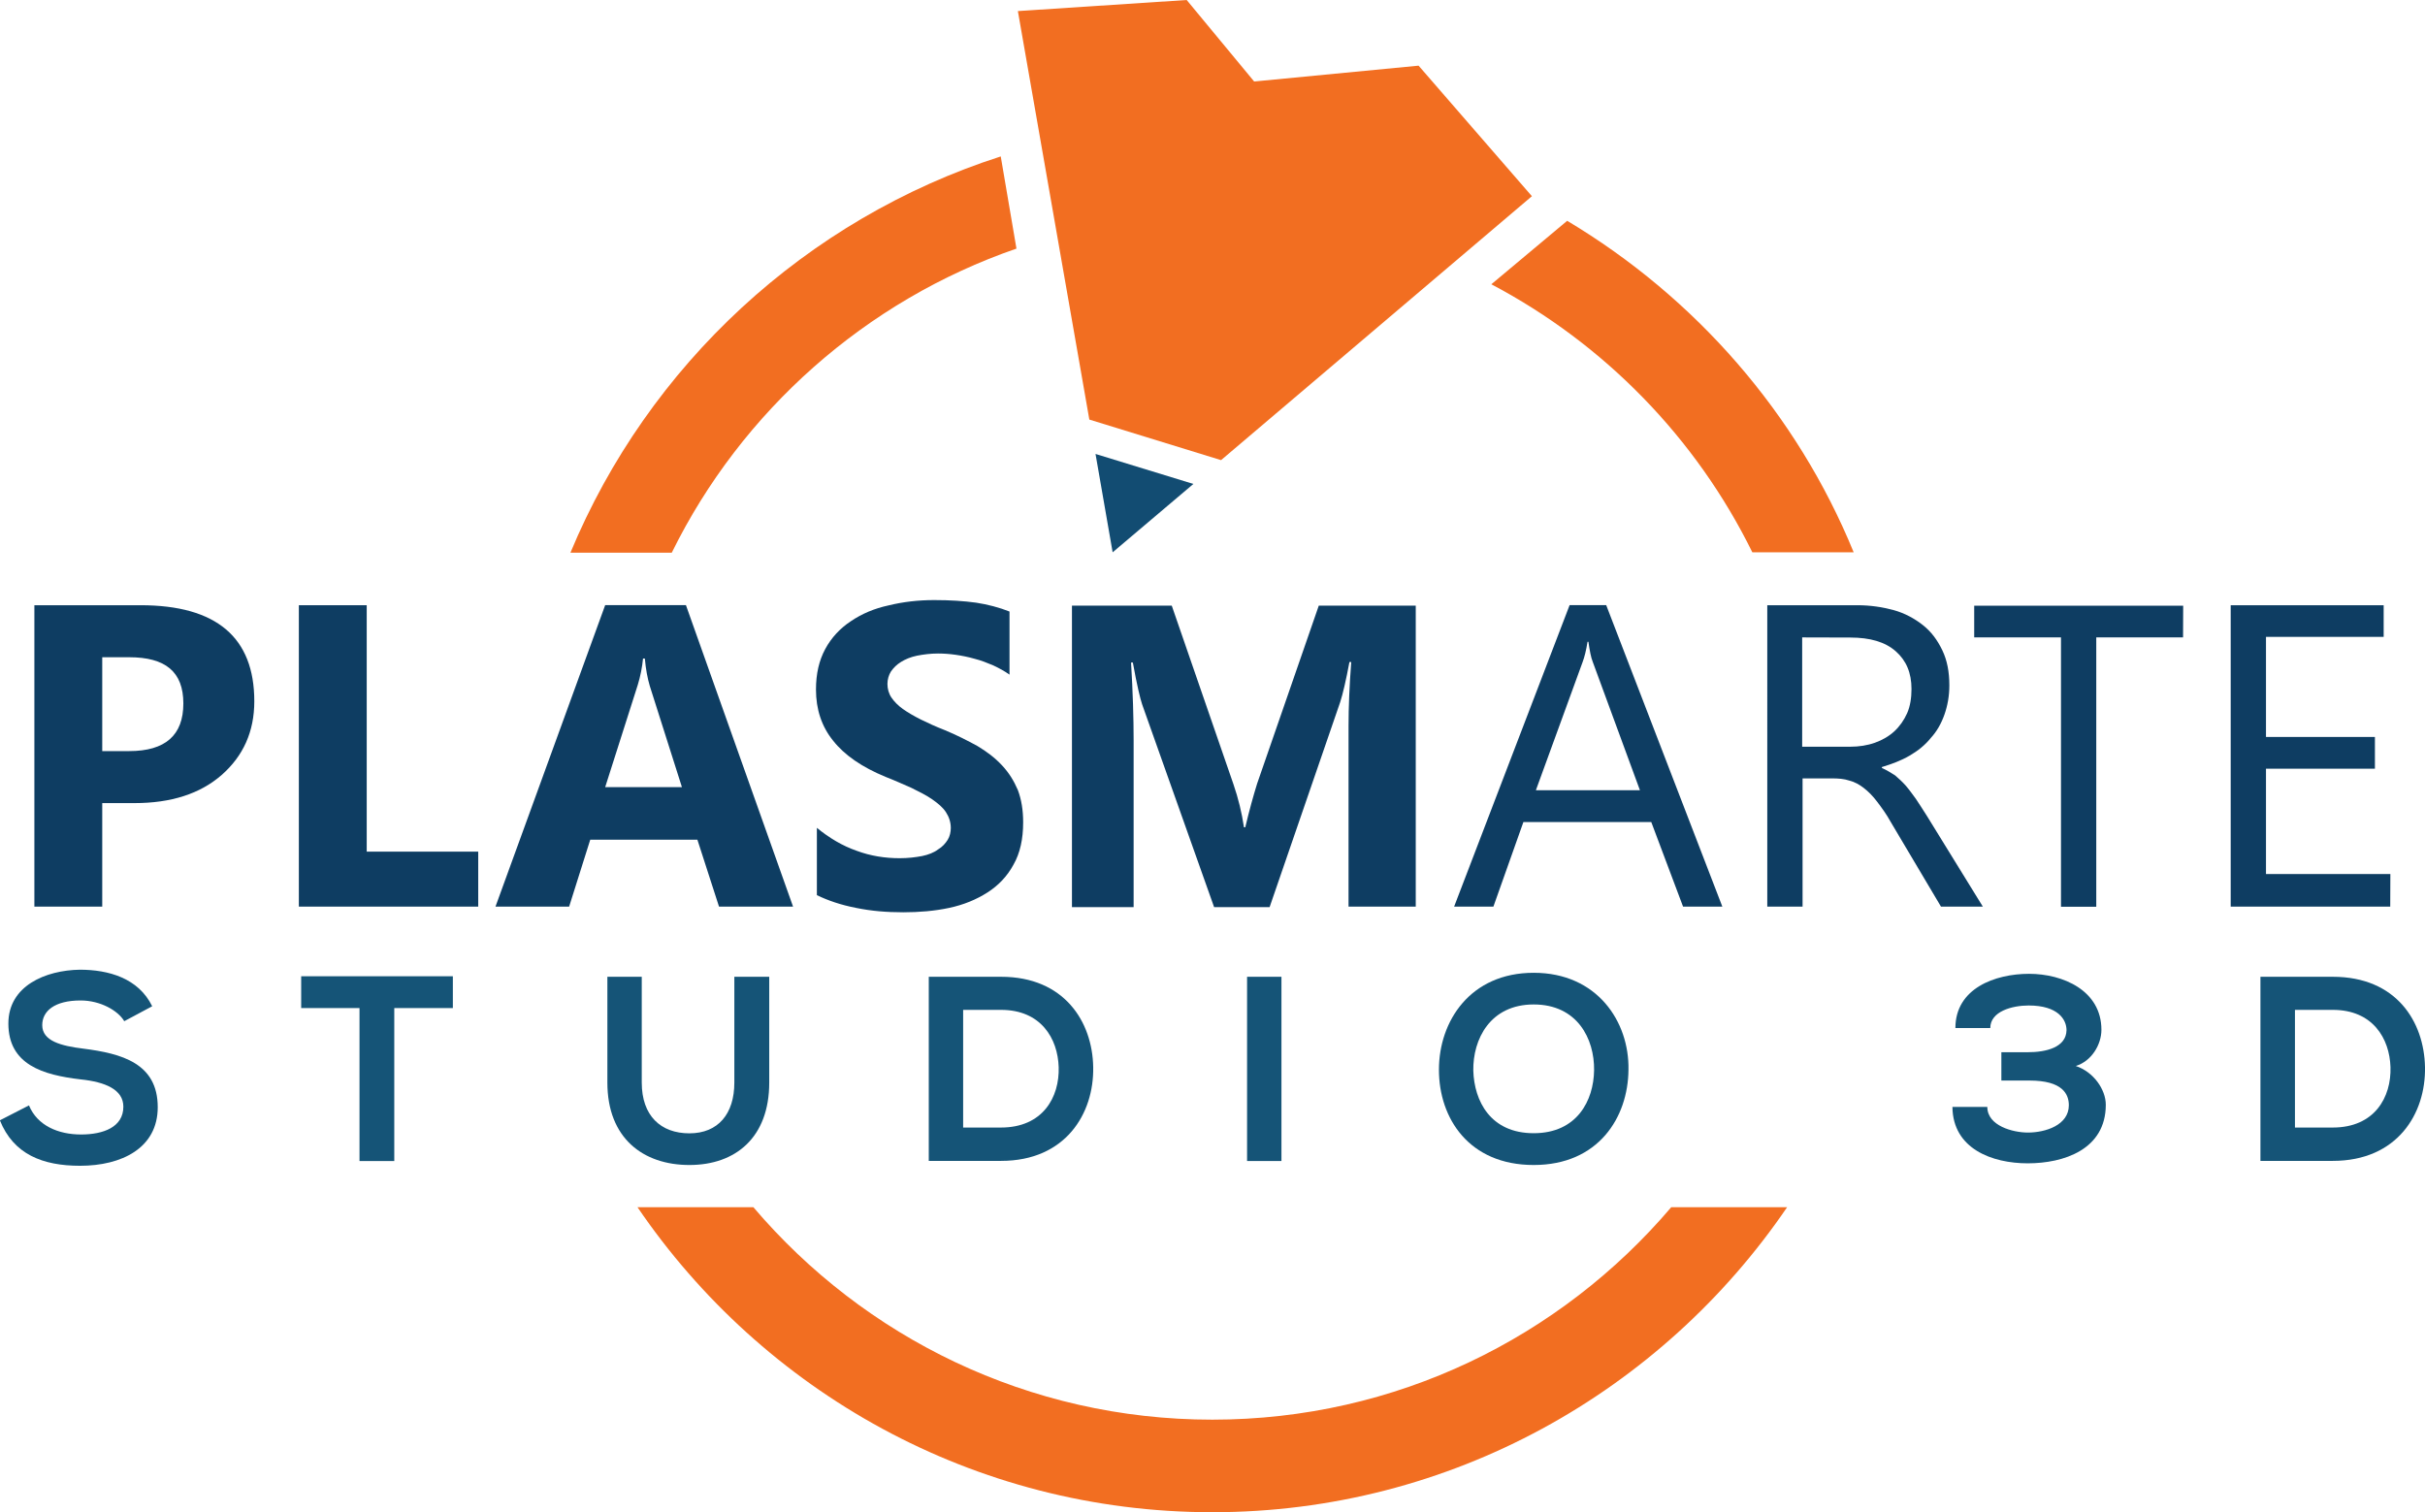
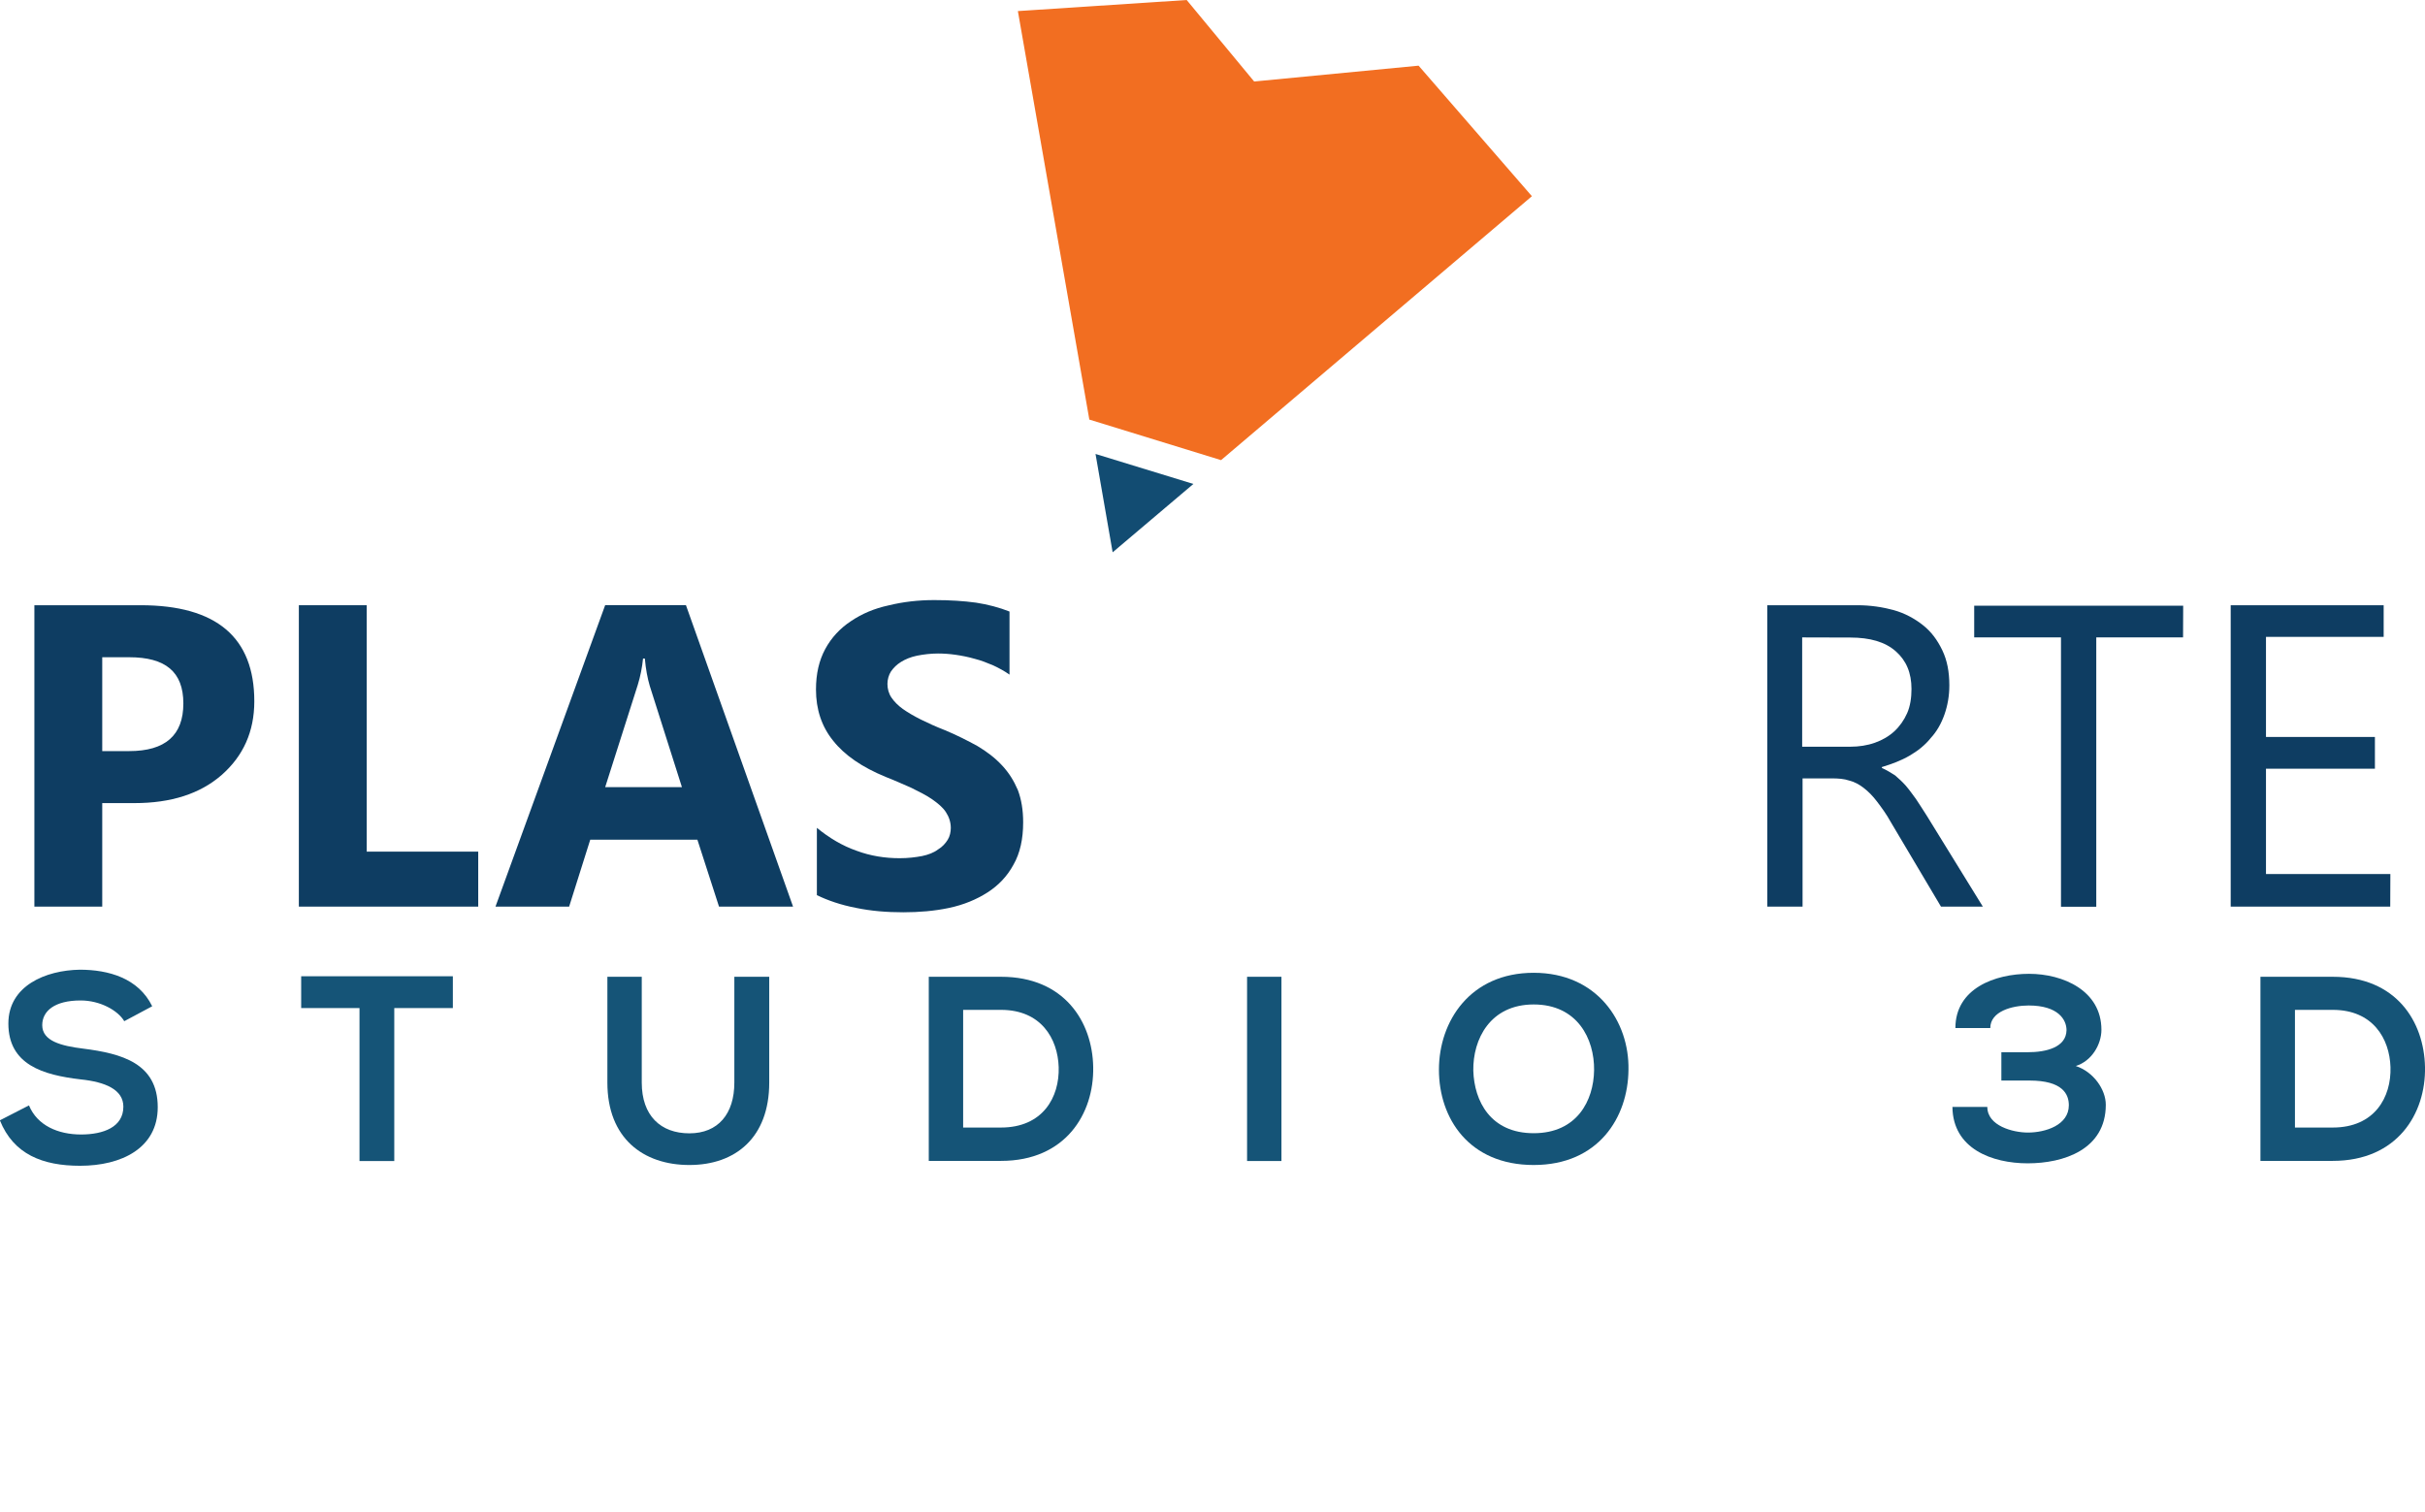
<svg xmlns="http://www.w3.org/2000/svg" version="1.1" id="Layer_1" x="0px" y="0px" viewBox="0 0 1883.3 1174.6" style="enable-background:new 0 0 1883.3 1174.6;" xml:space="preserve">
  <style type="text/css">
	.st0{fill:#0E3D62;}
	.st1{fill:#155477;}
	.st2{fill:#F26E21;}
	.st3{fill:#124C72;}
</style>
  <g>
    <g>
      <g>
        <path class="st0" d="M79.4,623.4v80.8H26.7V470.1h82.5c58.9,0,88.3,25,88.3,74.6c0,23.6-8.6,42.5-25.3,57.2&#13;&#10;&#09;&#09;&#09;&#09;c-16.8,14.7-39.4,21.9-67.8,21.9h-25L79.4,623.4L79.4,623.4z M79.4,510.5v72.9h20.9c28.1,0,42.1-12.3,42.1-37s-14-35.9-42.1-35.9&#13;&#10;&#09;&#09;&#09;&#09;L79.4,510.5L79.4,510.5z" />
        <path class="st0" d="M371.5,704.2H232.1V470.1h52.7v191.4h86.6V704.2L371.5,704.2L371.5,704.2z" />
        <path class="st0" d="M615.9,704.2h-57.5l-16.8-52h-83.2l-16.4,52h-57.2l85.2-234.2h62.7L615.9,704.2z M529.6,611.4l-25-78.7&#13;&#10;&#09;&#09;&#09;&#09;c-1.7-5.8-3.1-13-3.8-21.2h-1.4c-0.7,6.8-2,13.7-4.1,20.5l-25.3,79.4H529.6L529.6,611.4z" />
        <path class="st0" d="M634.4,695.3V643c9.6,7.9,19.9,14,30.8,17.8c11,4.1,22.2,5.8,33.5,5.8c6.5,0,12.3-0.7,17.5-1.7&#13;&#10;&#09;&#09;&#09;&#09;c4.8-1,9.2-2.7,12.3-5.1c3.4-2,5.8-4.8,7.5-7.5c1.7-2.7,2.4-6.2,2.4-9.2c0-4.5-1.4-8.6-3.8-12.3s-6.2-6.8-10.6-9.9&#13;&#10;&#09;&#09;&#09;&#09;s-9.9-5.8-16.1-8.9c-6.2-2.7-13-5.8-20.2-8.6c-18.2-7.5-31.8-16.8-40.7-28.1c-8.9-11-13.3-24.3-13.3-39.7&#13;&#10;&#09;&#09;&#09;&#09;c0-12.3,2.4-22.6,7.2-31.5c4.8-8.9,11.6-16.1,19.9-21.6c8.6-5.8,18.2-9.9,29.4-12.3c11-2.7,22.9-4.1,35.3-4.1s22.9,0.7,32.5,2&#13;&#10;&#09;&#09;&#09;&#09;c9.2,1.4,18.2,3.8,26,6.9v49c-3.8-2.7-8.2-5.1-12.7-7.2c-4.8-2-9.2-3.8-14.4-5.1c-4.8-1.4-9.9-2.4-14.7-3.1s-9.6-1-13.7-1&#13;&#10;&#09;&#09;&#09;&#09;c-5.8,0-11.3,0.7-16.4,1.7c-4.8,1-8.9,2.7-12.3,4.8c-3.4,2.1-5.8,4.5-7.9,7.5c-1.7,2.7-2.7,6.2-2.7,9.6c0,3.8,1,7.5,3.1,10.6&#13;&#10;&#09;&#09;&#09;&#09;s5.1,6.2,8.9,8.9c3.8,2.7,8.6,5.5,14,8.2s11.6,5.5,18.5,8.2c9.2,3.8,17.8,8.2,25.3,12.3c7.5,4.5,13.7,9.2,19.2,15.1&#13;&#10;&#09;&#09;&#09;&#09;s9.2,12,12.3,19.2c2.7,7.2,4.1,15.4,4.1,25c0,13-2.4,24-7.5,32.9c-4.8,8.9-11.6,16.1-20.2,21.6s-18.5,9.6-29.8,12&#13;&#10;&#09;&#09;&#09;&#09;c-11.3,2.4-23.3,3.4-35.6,3.4c-13,0-25-1-36.6-3.4C652.9,702.9,642.9,699.4,634.4,695.3L634.4,695.3z" />
-         <path class="st0" d="M1099.3,704.2h-52v-140c0-15.1,0.7-31.8,2.1-50h-1.4c-2.7,14.4-5.1,24.7-7.2,31.2L986,704.6h-43.1L887,547.1&#13;&#10;&#09;&#09;&#09;&#09;c-1.4-4.1-4.1-15.1-7.2-32.5h-1.4c1.4,22.9,2,43.5,2,60.6v129.4h-47.9V470.4H910l47.9,138.7c3.8,11,6.5,22.2,8.2,33.5h1&#13;&#10;&#09;&#09;&#09;&#09;c3.1-13,6.2-24.3,9.2-33.9l47.9-138.3h75.3v233.8L1099.3,704.2L1099.3,704.2z" />
-         <path class="st0" d="M1337.6,704.2h-30.5l-24.7-65.7h-99.3l-23.3,65.7h-30.5l89.7-234.2h28.4L1337.6,704.2L1337.6,704.2z&#13;&#10;&#09;&#09;&#09;&#09; M1273.6,613.8l-36.6-99.6c-1.4-3.4-2.4-8.6-3.4-15.7h-0.7c-1,6.5-2.4,12-3.8,15.7l-36.3,99.6H1273.6L1273.6,613.8z" />
        <path class="st0" d="M1539.9,704.2h-32.5l-39-65.7c-3.4-6.2-7.2-11.3-10.6-15.8s-6.8-7.9-10.3-10.6s-7.2-4.8-11.3-5.8&#13;&#10;&#09;&#09;&#09;&#09;c-4.1-1.4-8.6-1.7-13.7-1.7h-22.6v99.6h-27.4V470.1h69.8c10.3,0,19.5,1.4,28.4,3.8c8.6,2.4,16.1,6.5,22.6,11.6&#13;&#10;&#09;&#09;&#09;&#09;s11.3,11.6,15.1,19.5c3.8,7.9,5.5,16.8,5.5,27.4c0,8.2-1.4,15.8-3.8,22.6s-5.8,13-10.6,18.2c-4.4,5.5-9.9,9.9-16.4,13.7&#13;&#10;&#09;&#09;&#09;&#09;s-13.7,6.5-21.6,8.9v0.7c3.8,1.7,7.2,3.8,10.3,5.8c2.7,2.4,5.5,4.8,8.2,7.9s5.1,6.5,7.9,10.3c2.4,3.8,5.5,8.2,8.6,13.3&#13;&#10;&#09;&#09;&#09;&#09;L1539.9,704.2L1539.9,704.2z M1399.6,495.1V580h37.3c6.8,0,13.3-1,19.2-3.1s11-5.1,15.1-8.9c4.1-3.8,7.5-8.6,9.9-14&#13;&#10;&#09;&#09;&#09;&#09;s3.4-12,3.4-18.8c0-12.7-4.1-22.2-12.3-29.4c-8.2-7.2-19.9-10.6-35.3-10.6L1399.6,495.1L1399.6,495.1z" />
        <path class="st0" d="M1695.4,495.1h-67.4v209.2h-27.4V495.1h-67.4v-24.6h162.3L1695.4,495.1L1695.4,495.1L1695.4,495.1z" />
        <path class="st0" d="M1856.3,704.2h-123.9V470.1h118.8v24.6h-91.4v77.7h84.6v24.7h-84.6v81.8h96.6L1856.3,704.2L1856.3,704.2z" />
      </g>
    </g>
    <g>
      <g>
        <path class="st1" d="M96.5,793.2c-4.8-8.2-18.5-16.1-33.9-16.1c-20.2,0-29.8,8.2-29.8,19.2c0,12.3,14.7,16.1,31.8,18.2&#13;&#10;&#09;&#09;&#09;&#09;c29.8,3.8,57.9,11.3,57.9,45.5c0,31.8-28.1,45.5-60.3,45.5c-29.1,0-51.7-8.9-62.3-35.3l22.6-11.6c6.5,15.8,22.9,22.6,40.4,22.6&#13;&#10;&#09;&#09;&#09;&#09;s32.9-5.8,32.9-21.6c0-13.3-14-19.2-33.2-21.2C33.6,835,6.5,827.1,6.5,795c0-29.4,29.1-41.4,55.5-41.8c22.2,0,45.5,6.5,56.2,28.4&#13;&#10;&#09;&#09;&#09;&#09;L96.5,793.2z" />
        <path class="st1" d="M279.4,783h-45.5v-24.7h117.8V783h-45.5v118.8h-27V783H279.4z" />
        <path class="st1" d="M597.4,758.7v82.2c0,42.5-26,64-62,64s-63.7-20.9-63.7-64v-82.2h26.7v82.2c0,25.7,14.7,39.4,37,39.4&#13;&#10;&#09;&#09;&#09;&#09;s34.9-15.1,34.9-39.4v-82.2H597.4L597.4,758.7z" />
        <path class="st1" d="M849,828.8c0.7,36.3-21.6,72.9-71.5,72.9h-56.2V758.7h56.2C826.5,758.7,848.4,793.6,849,828.8L849,828.8z&#13;&#10;&#09;&#09;&#09;&#09; M748,875.8h29.4c32.5,0,45.5-23.6,44.8-46.9c-0.7-22.2-13.7-44.5-44.8-44.5H748V875.8z" />
        <path class="st1" d="M968.5,901.8V758.7h26.7v143.1H968.5z" />
        <path class="st1" d="M1264.7,830.9c-0.3,37-23.3,74-73.6,74s-73.6-36.3-73.6-74s24.3-75.3,73.6-75.3S1265.4,793.6,1264.7,830.9z&#13;&#10;&#09;&#09;&#09;&#09; M1144.2,831.6c0.7,23.6,13.3,48.6,46.9,48.6s46.6-25.3,46.9-49c0.3-24.3-13-51-46.9-51S1143.8,807.3,1144.2,831.6L1144.2,831.6z&#13;&#10;&#09;&#09;&#09;&#09;" />
        <path class="st1" d="M1554.3,839.5v-22.2h20.5c14.4,0,29.8-3.8,30.1-17.1c0-8.2-6.5-19.2-29.4-19.2c-12.7,0-29.8,4.5-29.8,17.5&#13;&#10;&#09;&#09;&#09;&#09;h-27.1c0-30.8,30.8-42.1,57.2-42.1s56.2,13,56.2,43.5c0,11.3-7.5,24.3-19.9,28.1c13.7,4.5,23.3,18.2,23.3,30.1&#13;&#10;&#09;&#09;&#09;&#09;c0,34.9-32.9,45.5-60.6,45.5s-58.2-11.3-58.5-43.8h27.1c0,14.7,19.9,19.9,31.5,19.9c13.7,0,31.8-5.8,31.8-21.2&#13;&#10;&#09;&#09;&#09;&#09;c0-8.6-4.8-19.2-30.5-19.2h-21.9L1554.3,839.5L1554.3,839.5z" />
        <path class="st1" d="M1883.3,828.8c0.7,36.3-21.6,72.9-71.6,72.9h-56.2V758.7h56.2C1861.1,758.7,1882.6,793.6,1883.3,828.8&#13;&#10;&#09;&#09;&#09;&#09;L1883.3,828.8z M1782.3,875.8h29.4c32.5,0,45.5-23.6,44.8-46.9c-0.7-22.2-13.7-44.5-44.8-44.5h-29.4V875.8z" />
      </g>
    </g>
  </g>
  <g>
    <g>
-       <path class="st2" d="M1297.9,937.7c-85.9,101-213.6,165-356.4,165s-270.5-64-356.4-165h-90c97.2,142.8,260.9,236.9,446.4,236.9&#13;&#10;&#09;&#09;&#09;s349.2-94.2,446.4-236.9H1297.9L1297.9,937.7z M1217.1,171.5l-58.9,49.3C1245.8,267,1317.1,340,1360.9,429h78.7&#13;&#10;&#09;&#09;&#09;C1395.5,321.1,1316.7,231.1,1217.1,171.5L1217.1,171.5z M777.2,121.5C625.8,170.2,503.6,283.5,443,429.3h78.7&#13;&#10;&#09;&#09;&#09;c54.1-109.9,150.6-195.8,267.7-236.2L777.2,121.5L777.2,121.5z" />
      <g>
        <g>
          <polygon class="st3" points="850.8,352.6 926.8,375.9 864.1,429 &#09;&#09;&#09;&#09;" />
        </g>
        <polygon class="st2" points="1189.7,152.4 948.3,357.4 846,325.9 790.5,8.6 921.6,0 974,63.3 1101.7,51 &#09;&#09;&#09;" />
      </g>
    </g>
  </g>
</svg>